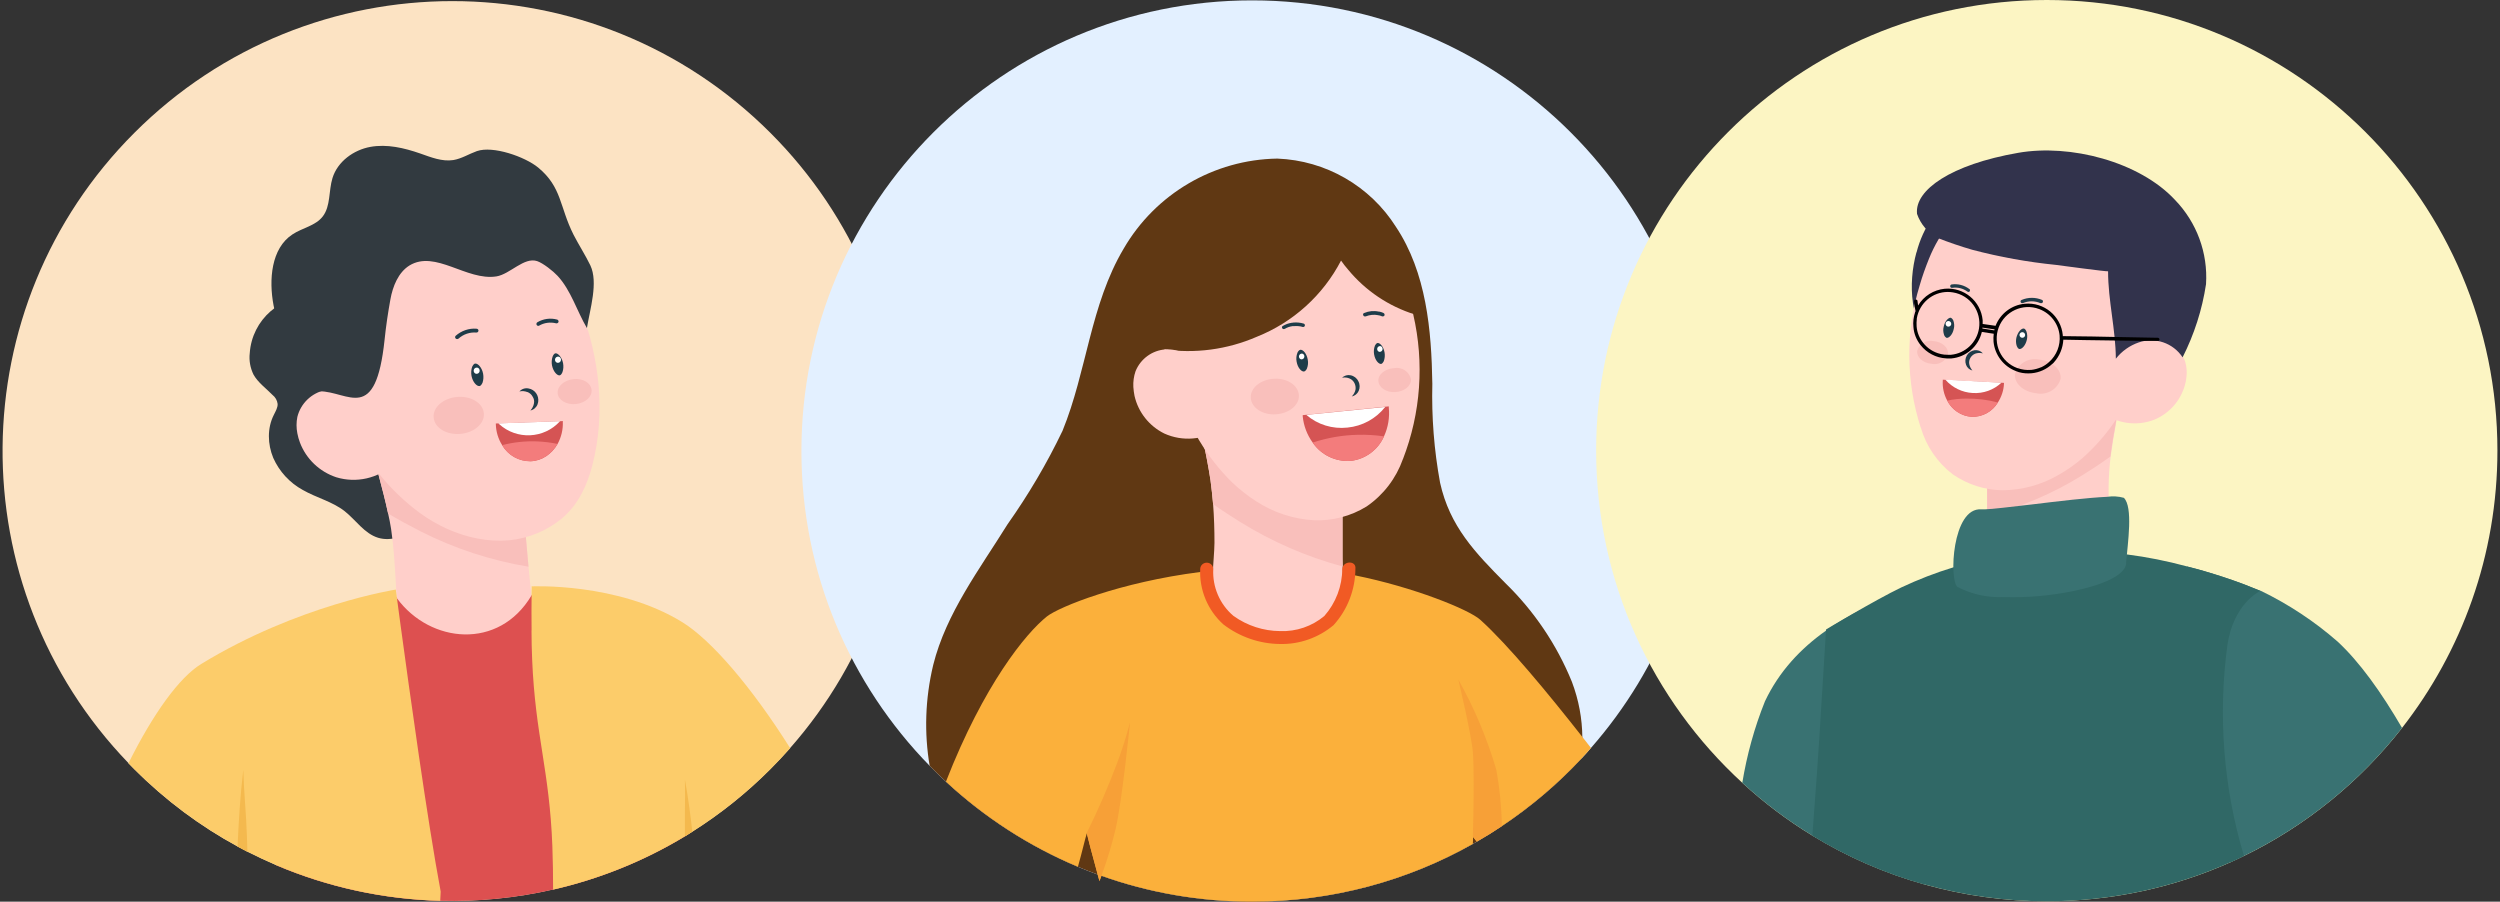
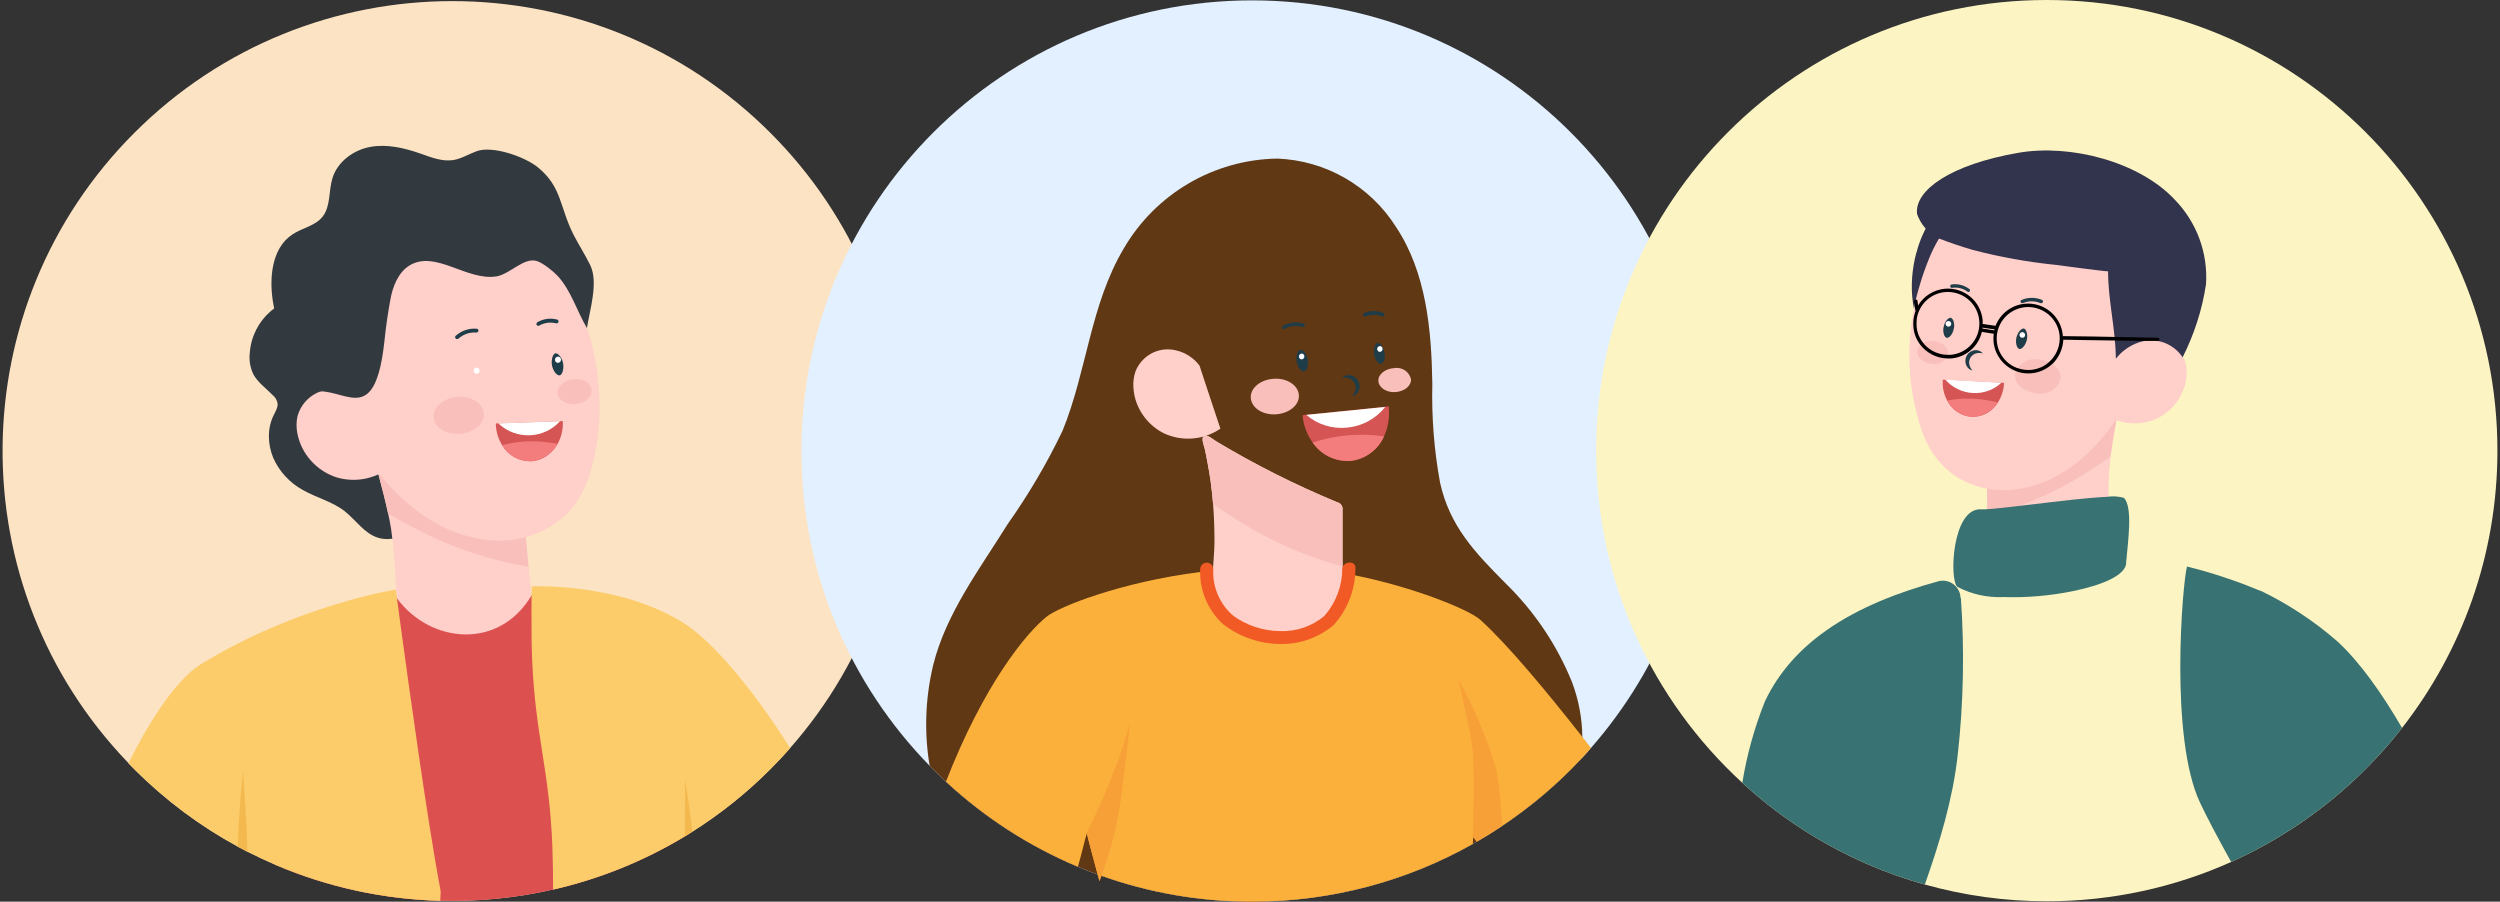
<svg xmlns="http://www.w3.org/2000/svg" width="122" height="44" viewBox="0 0 122 44" fill="none">
  <rect x="0" y="0" width="122" height="44" fill="#333333" stroke="none" />
  <g id="avatar">
    <g id="Group 16614">
      <path id="Vector" d="M6.268 37.247C6.362 37.345 6.456 37.443 6.554 37.537C8.085 39.068 9.786 40.327 11.598 41.309C11.758 41.393 11.919 41.478 12.08 41.563C12.54 41.795 13.004 42.014 13.472 42.215C16.03 43.304 18.753 43.884 21.484 43.955C23.332 44.005 25.184 43.822 26.992 43.406C29.233 42.893 31.406 42.027 33.428 40.804C33.486 40.769 33.549 40.733 33.607 40.693C33.674 40.653 33.736 40.612 33.799 40.572C35.147 39.72 36.423 38.706 37.597 37.528C37.932 37.193 38.253 36.85 38.561 36.502C46.158 27.878 45.832 14.725 37.597 6.485C29.023 -2.089 15.124 -2.089 6.554 6.485C-1.922 14.961 -2.016 28.646 6.268 37.238V37.247Z" fill="#FCE3C3" />
      <path id="Path 17923" d="M22.238 25.133C22.654 24.825 23.06 24.339 23.381 23.933C23.627 23.638 23.832 23.317 24.002 22.973C24.301 22.313 24.283 21.54 24.059 20.844C23.836 20.157 23.439 19.527 22.993 18.956C22.002 17.68 20.783 16.599 19.4 15.769C18.578 15.274 17.538 15.403 16.717 14.899C16.307 14.649 15.842 14.497 15.36 14.466C13.718 14.354 12.294 15.6 12.187 17.242C12.147 17.599 12.214 17.956 12.37 18.278C12.593 18.675 12.981 18.947 13.298 19.273C13.437 19.38 13.526 19.536 13.548 19.71C13.557 19.893 13.45 20.067 13.365 20.242C13.035 20.889 13.057 21.674 13.334 22.344C13.629 23.009 14.137 23.562 14.776 23.91C15.436 24.29 16.217 24.473 16.82 24.946C17.373 25.383 17.78 26.04 18.458 26.245C19.096 26.437 19.784 26.147 20.364 25.821C20.944 25.495 21.556 25.116 22.225 25.133H22.234H22.238Z" fill="#323A40" />
      <path id="Path 17924" d="M26.031 30.07L25.79 27.651L25.527 24.696C25.005 24.62 24.5 24.424 23.996 24.232C22.34 23.584 20.684 22.924 19.069 22.196C18.68 22.031 18.381 21.897 18.06 21.634C18.207 22.147 18.341 22.661 18.475 23.174C18.64 23.794 18.805 24.424 18.939 25.053C18.997 25.303 19.046 25.566 19.086 25.816C19.211 26.651 19.261 27.499 19.31 28.343C19.35 29.021 19.385 29.69 19.426 30.364C20.318 31.177 21.916 32.409 23.068 32.641C23.822 32.797 26.348 31.217 26.031 30.074V30.065V30.07Z" fill="#FFCFCA" />
      <path id="Path 17925" d="M25.79 27.66L25.527 24.705C25.005 24.629 24.5 24.432 23.996 24.241C22.34 23.593 20.684 22.933 19.069 22.205C18.68 22.04 18.381 21.906 18.06 21.643C18.207 22.156 18.341 22.669 18.475 23.183C18.64 23.803 18.805 24.432 18.939 25.062C19.461 25.37 20.006 25.664 20.528 25.932C22.184 26.771 23.956 27.352 25.786 27.655L25.79 27.66Z" fill="#F9BFBB" />
      <path id="Path 17926" d="M28.919 22.656C29.557 20.157 29.258 17.456 28.33 15.055C28.147 14.591 27.942 14.136 27.718 13.698C27.013 12.315 25.888 11.105 24.505 10.386C21.84 9.012 18.501 9.873 16.828 12.35C16.43 12.939 16.131 13.591 15.948 14.278C15.502 15.952 15.685 17.666 16.27 19.273C16.796 20.683 17.56 21.995 18.524 23.156C19.095 23.857 19.751 24.486 20.479 25.026C20.898 25.334 21.349 25.593 21.827 25.812C22.777 26.236 23.822 26.459 24.857 26.365C25.804 26.271 26.701 25.896 27.433 25.29C28.245 24.602 28.665 23.651 28.924 22.647V22.656H28.919Z" fill="#FFCFCA" />
      <path id="Path 17927" d="M19.189 22.656L18.27 20.786L17.698 19.617C17.221 19.135 16.538 18.916 15.868 19.037C15.203 19.179 14.677 19.684 14.511 20.344C14.458 20.608 14.458 20.884 14.511 21.148C14.538 21.299 14.583 21.451 14.636 21.594C14.94 22.397 15.591 23.018 16.408 23.29C17.386 23.589 18.444 23.348 19.198 22.661H19.189V22.656Z" fill="#FFCFCA" />
-       <path id="Path 17928" d="M23.398 18.84C23.474 18.831 23.523 18.724 23.545 18.684C23.594 18.541 23.603 18.385 23.576 18.237C23.518 17.938 23.327 17.733 23.197 17.742H23.188C23.112 17.751 23.063 17.858 23.041 17.898C22.992 18.041 22.983 18.197 23.01 18.345C23.068 18.644 23.26 18.849 23.389 18.84H23.398Z" fill="#1F3C49" />
      <path id="Path 17929" d="M27.313 18.318C27.362 18.309 27.411 18.251 27.447 18.162C27.496 18.023 27.505 17.872 27.478 17.724C27.411 17.403 27.214 17.229 27.112 17.242H27.103C27.054 17.251 27.005 17.309 26.969 17.398C26.92 17.537 26.911 17.689 26.938 17.836C27.005 18.157 27.201 18.331 27.304 18.318H27.313Z" fill="#1F3C49" />
-       <path id="Path 17930" d="M25.741 19.13C25.848 19.175 25.938 19.251 25.991 19.353C26.058 19.451 26.08 19.567 26.058 19.683C26.036 19.813 25.973 19.933 25.884 20.032C26.045 19.996 26.174 19.884 26.232 19.733C26.245 19.697 26.254 19.657 26.263 19.617C26.312 19.304 26.103 19.005 25.786 18.956C25.625 18.925 25.46 18.978 25.348 19.103C25.478 19.072 25.612 19.085 25.737 19.134L25.741 19.13Z" fill="#1F3C49" />
      <path id="Path 17931" d="M22.313 16.546C22.313 16.546 22.358 16.541 22.371 16.528C22.612 16.309 22.929 16.202 23.25 16.229C23.3 16.229 23.344 16.193 23.349 16.14C23.353 16.086 23.313 16.046 23.259 16.041C22.885 16.01 22.514 16.14 22.233 16.39C22.202 16.425 22.202 16.479 22.233 16.515C22.251 16.532 22.273 16.546 22.3 16.546H22.309H22.313Z" fill="#1F3C49" />
      <path id="Path 17932" d="M26.228 15.894C26.25 15.907 26.282 15.907 26.304 15.894C26.554 15.747 26.853 15.707 27.139 15.778C27.188 15.787 27.241 15.76 27.255 15.711C27.268 15.662 27.237 15.608 27.188 15.595C26.862 15.506 26.509 15.555 26.219 15.729C26.179 15.756 26.166 15.814 26.188 15.854C26.197 15.876 26.215 15.889 26.237 15.894H26.228Z" fill="#1F3C49" />
      <path id="Path 17933" d="M23.407 18.108C23.398 18.193 23.322 18.251 23.237 18.242C23.157 18.229 23.108 18.153 23.116 18.072C23.125 17.988 23.201 17.93 23.286 17.938C23.366 17.952 23.416 18.028 23.407 18.108Z" fill="white" />
      <path id="Path 17934" d="M27.375 17.572C27.366 17.657 27.29 17.715 27.205 17.706C27.125 17.693 27.076 17.617 27.085 17.537C27.094 17.452 27.17 17.394 27.254 17.403C27.335 17.416 27.384 17.492 27.375 17.572Z" fill="white" />
      <path id="Path 17935" d="M27.469 20.59V20.55L24.197 20.666V20.706C24.206 21.067 24.313 21.42 24.505 21.723C24.795 22.219 25.326 22.518 25.898 22.509C26.451 22.491 26.933 22.152 27.215 21.657C27.393 21.326 27.482 20.956 27.465 20.581V20.59H27.469Z" fill="#D55454" />
      <path id="Path 17936" d="M24.322 20.661C24.322 20.661 24.349 20.683 24.358 20.697C25.219 21.478 26.549 21.415 27.33 20.554L24.318 20.661H24.322Z" fill="white" />
      <path id="Path 17937" d="M27.215 21.665C26.884 21.594 26.545 21.554 26.206 21.54C25.63 21.518 25.059 21.581 24.501 21.723C24.791 22.219 25.322 22.518 25.893 22.509C26.447 22.491 26.929 22.152 27.21 21.656V21.665H27.215Z" fill="#F37C7C" />
      <path id="Path 17938" d="M22.305 19.371C21.626 19.429 21.113 19.884 21.162 20.38C21.211 20.884 21.791 21.232 22.47 21.174C23.148 21.116 23.661 20.661 23.612 20.166C23.563 19.661 22.983 19.313 22.305 19.371Z" fill="#F9BFBB" />
      <path id="Path 17939" d="M27.991 18.501C27.527 18.55 27.188 18.849 27.214 19.188C27.241 19.527 27.638 19.759 28.094 19.719C28.558 19.67 28.897 19.371 28.87 19.032C28.839 18.693 28.455 18.452 27.991 18.501Z" fill="#F9BFBB" />
      <path id="Vector_2" d="M13.472 42.219C16.029 43.308 18.752 43.889 21.484 43.96C23.331 44.009 25.184 43.826 26.991 43.411C29.232 42.898 31.406 42.032 33.428 40.809C33.486 40.773 33.548 40.737 33.606 40.697C33.548 40.34 33.49 39.983 33.432 39.617C33.33 38.961 33.236 38.278 33.147 37.55C32.856 35.216 31.616 32.449 31.598 30.056C29.736 29.583 27.63 29.195 26.032 28.896C26.005 28.945 25.978 28.994 25.947 29.043C25.947 29.043 25.943 29.052 25.938 29.057C24.349 31.739 20.997 31.4 19.377 29.204C19.377 29.204 19.372 29.195 19.368 29.191C19.35 29.164 19.328 29.137 19.31 29.11C18.886 29.226 17.694 29.806 16.619 30.119H16.628C15.355 34.091 14.4 38.153 13.476 42.219H13.472Z" fill="#DD5050" />
      <path id="Path 17941" d="M15.578 19.099C14.601 17.907 13.641 16.448 13.351 14.908C13.11 13.649 13.235 12.118 14.27 11.44C14.752 11.118 15.395 11.025 15.752 10.56C16.14 10.056 16.033 9.311 16.225 8.69C16.475 7.878 17.261 7.316 18.073 7.168C18.885 7.021 19.72 7.217 20.506 7.49C21.028 7.673 21.572 7.896 22.121 7.811C22.527 7.744 22.885 7.512 23.273 7.374C24.058 7.101 25.616 7.646 26.263 8.177C27.424 9.137 27.299 10.083 27.986 11.449C28.227 11.922 28.575 12.466 28.808 12.948C29.205 13.783 28.79 15.086 28.642 16.01C28.147 15.167 27.866 14.171 27.21 13.462C26.995 13.23 26.504 12.841 26.214 12.743C25.576 12.529 24.889 13.381 24.228 13.488C22.777 13.72 21.247 12.181 19.979 12.957C19.439 13.296 19.167 13.966 19.051 14.613C18.934 15.26 18.836 15.912 18.769 16.568C18.332 20.733 17.015 19.094 15.582 19.094H15.574L15.578 19.099Z" fill="#323A40" />
      <path id="Vector_3" d="M25.938 30.77C25.938 31.244 25.951 31.739 25.969 32.185C26.125 35.921 26.812 37.55 26.955 41.286C26.982 41.996 26.991 42.706 26.991 43.415C29.232 42.902 31.405 42.036 33.427 40.813C33.485 40.777 33.548 40.742 33.606 40.702C33.673 40.661 33.735 40.621 33.798 40.581C35.146 39.728 36.422 38.715 37.596 37.537C37.931 37.202 38.252 36.859 38.56 36.51C36.659 33.493 34.704 31.235 33.307 30.369C30.151 28.414 25.938 28.615 25.938 28.615L25.947 28.633C25.947 28.633 25.947 28.784 25.942 29.043C25.942 29.07 25.942 29.097 25.942 29.128C25.938 29.53 25.933 30.132 25.942 30.766L25.938 30.77Z" fill="#FCCC6A" />
      <path id="Vector_4" d="M13.472 42.219C16.029 43.308 18.752 43.889 21.483 43.96C21.497 43.674 21.506 43.518 21.506 43.509C20.867 40.117 19.962 33.565 19.542 30.467C19.471 29.927 19.413 29.494 19.372 29.2C19.368 29.164 19.363 29.128 19.359 29.097C19.332 28.883 19.314 28.771 19.314 28.771C19.314 28.771 14.539 29.516 9.816 32.404C8.763 33.047 7.491 34.792 6.268 37.247C6.362 37.345 6.455 37.443 6.553 37.537C8.084 39.068 9.785 40.327 11.597 41.309C11.758 41.393 11.918 41.478 12.079 41.563C12.539 41.795 13.003 42.014 13.472 42.215V42.219Z" fill="#FCCC6A" />
      <path id="Vector_5" d="M11.592 41.313C11.753 41.398 11.914 41.483 12.074 41.568C12.065 41.3 12.056 41.028 12.048 40.764C12.016 39.72 11.9 38.635 11.873 37.577V37.568C11.722 38.814 11.65 40.063 11.592 41.318V41.313Z" fill="#F4B94E" />
      <path id="Vector_6" d="M33.423 40.813C33.423 40.416 33.423 40.019 33.423 39.622C33.432 39.09 33.436 38.555 33.423 38.033C33.575 38.876 33.691 39.729 33.785 40.586L33.414 40.818L33.423 40.813Z" fill="#F4B94E" />
    </g>
    <g id="Group 16613">
      <path id="Vector_7" d="M83.091 22.009C83.091 27.557 81.034 32.632 77.637 36.502C77.486 36.68 77.325 36.859 77.164 37.028C76.004 38.269 74.705 39.371 73.29 40.313C72.893 40.581 72.482 40.835 72.067 41.072C72.004 41.112 71.942 41.148 71.875 41.184C68.693 42.978 65.015 44 61.1 44C58.525 44 56.048 43.558 53.749 42.737C53.691 42.719 53.629 42.701 53.571 42.674H53.562C53.24 42.558 52.919 42.433 52.602 42.299C50.214 41.295 48.036 39.885 46.161 38.144C45.889 37.894 45.626 37.635 45.367 37.372C41.493 33.408 39.109 27.985 39.109 22.009C39.109 9.864 48.956 0.018 61.1 0.018C73.245 0.018 83.091 9.864 83.091 22.009Z" fill="#E3F0FF" />
      <path id="Vector_8" d="M77.218 35.966C77.227 36.323 77.204 36.675 77.164 37.028C76.004 38.269 74.705 39.371 73.29 40.313C72.893 40.581 72.482 40.835 72.067 41.072C72.005 41.112 71.942 41.148 71.875 41.183C68.693 42.978 65.015 44 61.1 44C58.525 44 56.048 43.558 53.749 42.737L53.656 42.991C53.656 42.991 53.651 42.995 53.651 43C53.62 42.888 53.593 42.781 53.562 42.674C53.24 42.558 52.919 42.433 52.602 42.299C50.214 41.295 48.036 39.885 46.162 38.144C45.889 37.894 45.626 37.635 45.367 37.372C45.099 35.778 45.144 34.105 45.541 32.449C46.17 29.927 47.809 27.771 49.166 25.588C50.188 24.142 51.089 22.616 51.852 21.022C53.04 18.112 53.205 14.881 54.834 12.136C56.387 9.458 59.235 7.788 62.332 7.739C64.694 7.829 66.858 9.074 68.121 11.069C69.608 13.301 69.858 16.113 69.898 18.733C69.858 20.348 69.983 21.968 70.277 23.562C70.75 25.691 71.991 26.972 73.469 28.463C74.866 29.824 75.972 31.462 76.709 33.274C77.048 34.171 77.209 35.073 77.218 35.966Z" fill="#603813" />
      <path id="Vector_9" d="M77.638 36.501C77.486 36.68 77.325 36.858 77.165 37.028C76.004 38.269 74.705 39.371 73.29 40.313C72.893 40.581 72.482 40.835 72.067 41.072C72.04 41.036 72.014 41.005 71.991 40.978C71.929 40.893 71.893 40.844 71.889 40.84V40.849C71.889 40.884 71.88 41.001 71.875 41.184C68.693 42.978 65.015 44 61.101 44C58.525 44 56.048 43.558 53.75 42.737L53.656 42.991C53.625 42.884 53.598 42.777 53.571 42.674C53.442 42.197 53.326 41.773 53.236 41.447C53.209 41.358 53.187 41.268 53.169 41.188C53.089 40.862 53.04 40.675 53.04 40.666C53.04 40.666 53.038 40.669 53.035 40.675C52.951 40.934 52.812 41.558 52.602 42.299C50.215 41.295 48.036 39.885 46.162 38.144C48.014 33.404 50.063 30.9 51.089 30.083C51.692 29.61 54.669 28.409 58.57 27.914C58.775 27.883 58.985 27.86 59.195 27.838H59.217C60.663 27.686 62.217 27.633 63.819 27.753C64.368 27.793 64.93 27.865 65.493 27.967C65.506 27.963 65.519 27.967 65.533 27.967C65.734 27.999 65.93 28.034 66.131 28.079C68.974 28.65 71.683 29.744 72.237 30.244C73.598 31.471 75.549 33.837 77.218 35.961C77.361 36.144 77.499 36.323 77.638 36.497V36.501Z" fill="#FBB03B" />
      <path id="Path 17888" d="M65.327 29.588C64.956 30.77 63.707 31.052 62.6 31.043C61.377 31.034 59.765 30.753 59.341 29.414C59.042 28.494 59.252 27.436 59.266 26.495C59.266 25.865 59.248 25.236 59.199 24.602C59.167 24.214 59.123 23.834 59.074 23.446C59.025 23.134 58.975 22.826 58.917 22.527C58.877 22.326 58.842 22.112 58.792 21.906C58.761 21.759 58.592 21.375 58.752 21.277C58.913 21.179 59.216 21.46 59.355 21.54C61.243 22.674 63.216 23.665 65.251 24.508C65.43 24.544 65.546 24.718 65.514 24.897V26.887C65.514 27.151 65.514 27.401 65.523 27.664C65.559 28.316 65.496 28.972 65.331 29.606V29.597L65.327 29.588Z" fill="#FFCFCA" />
      <path id="Path 17889" d="M65.523 27.646C63.756 27.169 62.064 26.432 60.506 25.464C60.078 25.191 59.632 24.91 59.199 24.602C59.167 24.214 59.123 23.834 59.074 23.446C59.025 23.134 58.975 22.826 58.917 22.527C58.877 22.326 58.842 22.112 58.792 21.906C58.761 21.759 58.592 21.375 58.752 21.277C58.913 21.179 59.216 21.46 59.355 21.54C61.243 22.674 63.216 23.665 65.251 24.508C65.43 24.544 65.546 24.718 65.514 24.897V26.887C65.514 27.151 65.514 27.401 65.523 27.664V27.655V27.646Z" fill="#F9BFBB" />
-       <path id="Path 17890" d="M68.461 22.406C68.13 23.343 67.514 24.151 66.693 24.714C65.921 25.191 65.019 25.428 64.113 25.388C63.114 25.329 62.15 25.013 61.31 24.468C60.891 24.2 60.498 23.892 60.136 23.549C59.516 22.942 58.98 22.254 58.534 21.513C57.771 20.29 57.222 18.947 56.914 17.537C56.874 17.371 56.847 17.206 56.825 17.041C56.561 15.595 56.722 14.104 57.28 12.743C57.543 12.118 57.909 11.538 58.364 11.033C60.306 8.895 63.533 8.534 65.903 10.19C67.117 11.078 68.032 12.323 68.514 13.752C68.671 14.198 68.804 14.658 68.912 15.117C68.929 15.193 68.952 15.283 68.969 15.358C69.51 17.702 69.335 20.157 68.465 22.402H68.461V22.406Z" fill="#FFCFCA" />
      <path id="Path 17891" d="M63.622 18.13C63.497 18.13 63.323 17.938 63.274 17.644C63.247 17.501 63.261 17.354 63.314 17.215C63.332 17.175 63.381 17.081 63.462 17.068H63.471C63.596 17.068 63.77 17.26 63.819 17.554C63.846 17.697 63.832 17.845 63.779 17.983C63.761 18.023 63.712 18.117 63.631 18.13H63.622Z" fill="#1F3C49" />
      <path id="Path 17892" d="M67.385 17.76C67.278 17.76 67.104 17.586 67.055 17.287C67.032 17.148 67.046 17.001 67.095 16.872C67.135 16.796 67.184 16.738 67.229 16.738H67.238C67.345 16.738 67.519 16.912 67.568 17.211C67.59 17.349 67.577 17.496 67.528 17.626C67.488 17.702 67.439 17.76 67.394 17.76H67.385Z" fill="#1F3C49" />
      <path id="Path 17893" d="M65.492 18.438C65.599 18.327 65.755 18.282 65.907 18.313C66.072 18.344 66.215 18.452 66.286 18.603C66.367 18.751 66.371 18.925 66.304 19.076C66.242 19.215 66.117 19.317 65.965 19.349C66.054 19.259 66.121 19.143 66.148 19.018C66.166 18.911 66.148 18.795 66.099 18.697C66.05 18.599 65.969 18.518 65.867 18.474C65.751 18.42 65.621 18.407 65.496 18.434H65.483L65.492 18.438Z" fill="#1F3C49" />
      <path id="Path 17894" d="M63.618 15.957H63.578C63.435 15.912 63.283 15.903 63.132 15.916H63.074C62.94 15.934 62.81 15.979 62.694 16.05C62.685 16.05 62.672 16.05 62.663 16.059H62.632C62.609 16.059 62.587 16.041 62.574 16.019C62.547 15.983 62.56 15.93 62.596 15.908C62.596 15.908 62.596 15.908 62.6 15.908C62.734 15.827 62.882 15.774 63.038 15.751C63.06 15.751 63.083 15.751 63.105 15.742C63.279 15.725 63.453 15.742 63.618 15.791C63.663 15.805 63.69 15.85 63.676 15.894C63.676 15.925 63.636 15.952 63.609 15.952L63.618 15.957Z" fill="#1F3C49" />
      <path id="Path 17895" d="M66.582 15.434H66.564C66.564 15.434 66.533 15.403 66.524 15.385C66.506 15.341 66.524 15.291 66.568 15.274C66.568 15.274 66.568 15.274 66.573 15.274C66.796 15.18 67.041 15.153 67.282 15.207C67.305 15.207 67.327 15.207 67.349 15.216C67.407 15.229 67.461 15.247 67.514 15.274C67.559 15.296 67.577 15.345 67.564 15.39C67.546 15.425 67.506 15.448 67.466 15.439H67.448C67.398 15.416 67.354 15.403 67.3 15.39C67.282 15.39 67.265 15.39 67.251 15.381C67.05 15.341 66.841 15.363 66.649 15.439H66.582V15.434Z" fill="#1F3C49" />
      <path id="Path 17896" d="M63.551 17.255C63.47 17.246 63.399 17.3 63.39 17.38C63.381 17.452 63.426 17.519 63.493 17.537C63.573 17.546 63.645 17.492 63.653 17.412C63.662 17.34 63.618 17.273 63.551 17.255Z" fill="white" />
      <path id="Path 17897" d="M67.367 16.889C67.287 16.881 67.215 16.934 67.207 17.014C67.198 17.086 67.242 17.153 67.309 17.171C67.389 17.18 67.461 17.126 67.47 17.046C67.479 16.974 67.434 16.907 67.367 16.889Z" fill="white" />
      <path id="Path 17898" d="M67.773 19.884C67.822 20.366 67.742 20.853 67.541 21.29C67.251 21.951 66.635 22.406 65.921 22.491C65.184 22.544 64.475 22.205 64.059 21.598C63.787 21.223 63.618 20.782 63.573 20.317V20.259L67.773 19.831V19.889V19.88V19.884Z" fill="#D55454" />
      <path id="Path 17899" d="M67.599 19.857C67.148 20.433 66.483 20.795 65.756 20.866C65.028 20.947 64.3 20.723 63.747 20.246L67.608 19.857H67.599Z" fill="white" />
      <path id="Path 17900" d="M67.541 21.29C67.251 21.951 66.635 22.406 65.921 22.491C65.185 22.545 64.475 22.205 64.06 21.598C64.761 21.366 65.493 21.237 66.234 21.219C66.671 21.206 67.108 21.232 67.541 21.295V21.286V21.29Z" fill="#F37C7C" />
      <path id="Path 17901" d="M63.386 19.286C63.417 19.76 62.913 20.179 62.261 20.219C61.61 20.259 61.069 19.898 61.038 19.416C61.007 18.934 61.511 18.523 62.163 18.483C62.815 18.443 63.355 18.804 63.386 19.286Z" fill="#F9BFBB" />
      <path id="Path 17902" d="M68.858 18.505C68.876 18.826 68.537 19.108 68.09 19.134C67.644 19.161 67.287 18.911 67.264 18.594C67.242 18.277 67.586 17.992 68.032 17.965C68.407 17.893 68.773 18.134 68.858 18.505Z" fill="#F9BFBB" />
      <path id="Path 17903" d="M69.041 15.345C67.769 14.948 66.639 14.189 65.791 13.162C65.666 13.02 65.55 12.872 65.443 12.716C64.564 14.408 63.104 15.729 61.333 16.434C59.895 17.059 58.306 17.273 56.753 17.041C56.49 15.577 56.646 14.073 57.208 12.694C57.472 12.06 57.842 11.475 58.306 10.966C60.275 8.806 63.542 8.44 65.939 10.114C67.171 11.015 68.094 12.279 68.585 13.72C68.746 14.175 68.876 14.64 68.983 15.108C69.001 15.184 69.023 15.274 69.041 15.349V15.341V15.345Z" fill="#603813" />
      <path id="Path 17904" d="M59.547 20.924C58.739 21.473 57.708 21.558 56.82 21.157C56.084 20.795 55.548 20.121 55.365 19.322C55.338 19.179 55.316 19.032 55.307 18.885C55.294 18.626 55.329 18.363 55.414 18.117C55.66 17.51 56.226 17.095 56.878 17.05C57.53 17.023 58.15 17.323 58.538 17.845L58.927 19.027L59.556 20.92H59.547V20.924Z" fill="#FFCFCA" />
      <path id="Path 17905" d="M65.502 27.753C65.502 28.601 65.189 29.422 64.627 30.061C64.024 30.565 63.257 30.828 62.471 30.797C61.659 30.793 60.864 30.534 60.199 30.061C59.525 29.494 59.159 28.641 59.208 27.762C59.199 27.584 59.052 27.45 58.874 27.459C58.708 27.468 58.575 27.597 58.57 27.762C58.521 28.784 58.936 29.78 59.695 30.467C60.489 31.078 61.462 31.418 62.467 31.427C63.422 31.449 64.346 31.119 65.078 30.507C65.761 29.753 66.14 28.771 66.144 27.753C66.194 27.347 65.551 27.356 65.506 27.753H65.502Z" fill="#F15A24" />
      <path id="Vector_10" d="M55.142 35.292C55.124 35.444 54.763 39.077 54.437 40.478C54.254 41.246 54.022 42 53.75 42.737L53.656 42.991C53.656 42.991 53.651 42.996 53.651 43C53.62 42.889 53.593 42.781 53.562 42.674C53.268 41.581 53.067 40.809 53.035 40.675C53.031 40.661 53.031 40.652 53.031 40.652C53.584 39.536 54.084 38.389 54.522 37.22C54.758 36.586 54.964 35.944 55.133 35.287H55.142V35.292Z" fill="#F7A037" />
      <path id="Vector_11" d="M73.29 40.313C72.893 40.581 72.482 40.835 72.067 41.072C72.04 41.036 72.014 41.005 71.991 40.978C71.942 40.916 71.906 40.871 71.889 40.849C71.88 40.84 71.875 40.831 71.875 40.831C71.875 40.831 71.915 39.537 71.915 38.314C71.915 37.707 71.906 37.113 71.875 36.707C71.817 35.912 71.188 33.252 71.165 33.163C71.951 34.555 72.572 36.037 73.022 37.568C73.187 38.474 73.277 39.394 73.29 40.313Z" fill="#F7A037" />
    </g>
    <g id="Group">
      <path id="Vector_12" d="M121.874 21.991C121.874 27.093 120.134 31.793 117.219 35.524C115.166 38.148 112.532 40.295 109.506 41.768C109.301 41.871 109.091 41.969 108.881 42.063C106.136 43.295 103.088 43.982 99.883 43.982C97.821 43.982 95.826 43.697 93.933 43.165C91.978 42.621 90.135 41.809 88.444 40.777C87.221 40.032 86.073 39.166 85.025 38.202C80.642 34.181 77.892 28.409 77.892 21.991C77.892 9.846 87.738 0 99.883 0C112.028 0 121.874 9.846 121.874 21.991Z" fill="#FCF5C3" />
      <path id="Vector_13" d="M95.536 36.849C95.295 39.01 94.656 41.103 93.933 43.165C91.978 42.621 90.135 41.808 88.443 40.777C87.22 40.032 86.073 39.166 85.024 38.202C85.248 36.84 85.614 35.506 86.131 34.221C86.819 32.77 87.863 31.654 89.108 30.775C90.729 29.628 92.679 28.891 94.598 28.365C94.661 28.347 94.728 28.338 94.795 28.338C95.272 28.329 95.665 28.708 95.674 29.186H95.692C95.87 31.739 95.821 34.305 95.536 36.849Z" fill="#397272" />
      <path id="Vector_14" d="M117.218 35.524C115.165 38.148 112.532 40.295 109.506 41.768C109.3 41.871 109.091 41.969 108.881 42.063C108.229 40.889 107.689 39.871 107.354 39.153C105.868 35.979 106.502 28.481 106.725 27.646C107.029 27.722 107.328 27.802 107.627 27.887C107.631 27.887 107.636 27.892 107.64 27.892C108.243 28.07 108.841 28.266 109.43 28.485C109.724 28.597 110.019 28.713 110.309 28.833H110.323H110.331C111.684 29.489 112.943 30.32 114.076 31.31C115.152 32.306 116.21 33.788 117.218 35.519V35.524Z" fill="#397272" />
-       <path id="Vector_15" d="M108.698 31.467C108.229 34.944 108.51 38.456 109.506 41.768C109.3 41.871 109.091 41.969 108.881 42.063C106.136 43.295 103.087 43.982 99.883 43.982C97.821 43.982 95.826 43.697 93.933 43.165C91.978 42.621 90.135 41.809 88.443 40.777C88.608 38.564 88.738 36.8 88.778 36.082C88.867 34.596 89.077 31.257 89.108 30.775C89.113 30.739 89.113 30.717 89.113 30.717C89.113 30.717 91.523 29.271 92.781 28.668C93.607 28.28 94.455 27.95 95.326 27.686C95.857 27.521 96.397 27.383 96.941 27.271C97.348 27.182 97.758 27.106 98.173 27.048C99.767 26.843 101.378 26.816 102.971 26.963C103.248 26.99 103.525 27.017 103.797 27.057C104.779 27.182 105.752 27.378 106.712 27.637C107.02 27.713 107.323 27.798 107.627 27.887C107.631 27.887 107.636 27.892 107.64 27.892C108.243 28.07 108.841 28.267 109.43 28.485C109.725 28.597 110.019 28.713 110.309 28.833H110.314C110.22 28.878 109.006 29.476 108.698 31.467Z" fill="#306866" />
      <path id="Path 18000" d="M93.527 12.319C94.161 9.833 96.487 8.159 99.049 8.342C100.642 8.463 102.084 9.328 102.936 10.681C103.847 12.243 103.766 14.194 102.735 15.675C102.093 16.532 101.245 17.22 100.271 17.666C99.981 17.8 99.687 17.907 99.379 17.996C97.75 18.443 95.616 18.251 94.375 16.988C93.201 15.796 93.103 13.854 93.523 12.31V12.319H93.527Z" fill="#32334C" />
      <path id="Path 18001" d="M103.521 19.108C103.445 19.545 103.365 19.983 103.289 20.429C103.289 20.456 103.289 20.482 103.28 20.505V20.545C103.173 21.125 103.079 21.71 102.999 22.29C102.967 22.522 102.949 22.754 102.932 23C102.914 23.263 102.9 23.531 102.9 23.794C102.9 24.299 102.9 24.803 102.918 25.316C102.936 25.937 102.958 26.548 102.976 27.169C102.539 27.646 102.061 28.092 101.557 28.499C100.459 28.798 99.334 28.972 98.2 29.021C97.473 28.592 96.835 27.985 96.942 27.41L96.973 25.187V22.482C97.442 22.352 97.897 22.169 98.33 21.942C99.785 21.232 101.231 20.496 102.646 19.71C102.682 19.692 102.717 19.674 102.753 19.652C103.034 19.509 103.289 19.331 103.521 19.121V19.108Z" fill="#FFCFCA" />
      <path id="Path 18002" d="M96.964 25.173C98.606 24.754 100.173 24.089 101.61 23.196C102.065 22.915 102.543 22.602 102.989 22.277C103.056 21.696 103.164 21.112 103.271 20.532C103.36 20.058 103.445 19.581 103.521 19.108C103.262 19.344 102.967 19.545 102.646 19.701C101.226 20.487 99.785 21.214 98.33 21.933C97.897 22.161 97.441 22.344 96.973 22.473V25.178H96.964V25.173Z" fill="#F9BFBB" />
      <path id="Path 18003" d="M93.732 20.857C93.996 21.768 94.54 22.571 95.295 23.147C96.009 23.642 96.852 23.915 97.718 23.924C98.673 23.919 99.606 23.665 100.436 23.187C100.851 22.955 101.24 22.683 101.601 22.375C102.222 21.83 102.771 21.205 103.23 20.523C104.02 19.398 104.614 18.144 104.976 16.818C105.413 15.323 105.382 13.725 104.877 12.247C104.654 11.64 104.333 11.074 103.927 10.569C102.186 8.44 99.138 7.927 96.799 9.377C95.594 10.163 94.665 11.301 94.13 12.636C93.964 13.051 93.808 13.479 93.683 13.917C92.987 16.184 93.005 18.612 93.732 20.871V20.862V20.857Z" fill="#FFCFCA" />
      <path id="Path 18004" d="M102.57 20.116C103.307 20.683 104.288 20.817 105.15 20.473C105.873 20.165 106.413 19.549 106.623 18.795C106.663 18.661 106.69 18.527 106.699 18.389C106.73 18.143 106.708 17.898 106.641 17.662C106.444 17.072 105.922 16.648 105.302 16.577C104.686 16.519 104.079 16.769 103.681 17.246L103.244 18.353L102.557 20.121H102.57V20.116Z" fill="#FFCFCA" />
      <path id="Path 18005" d="M98.552 17.032C98.668 17.041 98.842 16.867 98.909 16.586C98.941 16.452 98.936 16.309 98.891 16.18C98.874 16.139 98.834 16.046 98.766 16.032H98.758C98.641 16.023 98.468 16.198 98.4 16.479C98.369 16.613 98.374 16.755 98.418 16.885C98.436 16.925 98.476 17.019 98.543 17.032H98.552Z" fill="#1F3C49" />
      <path id="Path 18006" d="M95.004 16.488C95.103 16.497 95.286 16.34 95.344 16.05C95.379 15.921 95.37 15.783 95.326 15.653C95.303 15.591 95.259 15.537 95.201 15.506H95.192C95.094 15.497 94.911 15.653 94.853 15.943C94.817 16.073 94.826 16.211 94.871 16.34C94.888 16.403 94.937 16.456 94.995 16.488H95.004Z" fill="#1F3C49" />
      <path id="Path 18007" d="M96.759 17.238C96.661 17.126 96.509 17.072 96.362 17.09C96.205 17.113 96.063 17.206 95.982 17.345C95.902 17.483 95.888 17.648 95.942 17.8C95.991 17.938 96.107 18.046 96.254 18.081C96.174 17.987 96.121 17.88 96.098 17.76C96.08 17.657 96.103 17.55 96.156 17.461C96.21 17.372 96.29 17.3 96.388 17.26C96.504 17.22 96.629 17.211 96.746 17.242H96.754L96.759 17.238Z" fill="#1F3C49" />
      <path id="Path 18008" d="M99.642 14.792C99.642 14.792 99.682 14.774 99.691 14.742C99.709 14.702 99.691 14.653 99.651 14.635C99.334 14.501 98.977 14.501 98.66 14.635C98.615 14.649 98.593 14.693 98.606 14.738C98.62 14.783 98.664 14.805 98.709 14.792C98.709 14.792 98.713 14.792 98.718 14.792C98.99 14.675 99.298 14.675 99.57 14.792H99.637H99.642Z" fill="#1F3C49" />
      <path id="Path 18009" d="M96.071 14.247C96.071 14.247 96.111 14.238 96.12 14.216C96.147 14.18 96.142 14.131 96.107 14.104C96.107 14.104 96.107 14.104 96.102 14.104C95.857 13.917 95.544 13.837 95.241 13.881C95.196 13.886 95.165 13.93 95.169 13.975C95.174 14.02 95.219 14.055 95.263 14.046C95.263 14.046 95.268 14.046 95.272 14.046C95.531 14.006 95.799 14.073 96.008 14.229C96.026 14.243 96.053 14.252 96.075 14.247H96.071Z" fill="#1F3C49" />
      <path id="Path 18010" d="M98.669 16.211C98.745 16.202 98.812 16.251 98.825 16.327C98.838 16.403 98.785 16.47 98.709 16.483C98.633 16.492 98.566 16.443 98.553 16.367C98.539 16.291 98.593 16.224 98.669 16.211Z" fill="white" />
      <path id="Path 18011" d="M95.063 15.666C95.139 15.657 95.206 15.707 95.219 15.782C95.232 15.858 95.179 15.925 95.103 15.939C95.027 15.952 94.96 15.898 94.947 15.822C94.933 15.747 94.987 15.68 95.063 15.666Z" fill="white" />
      <path id="Path 18012" d="M94.808 18.568C94.785 18.907 94.861 19.246 95.022 19.545C95.25 20 95.705 20.304 96.214 20.34C96.736 20.358 97.227 20.09 97.495 19.643C97.673 19.367 97.78 19.05 97.794 18.724V18.684L94.808 18.528V18.563V18.568Z" fill="#D55454" />
      <path id="Path 18013" d="M94.933 18.528C95.272 18.916 95.754 19.152 96.272 19.179C96.785 19.21 97.294 19.032 97.669 18.675L94.924 18.528H94.933Z" fill="white" />
      <path id="Path 18014" d="M95.022 19.545C95.25 20 95.705 20.304 96.214 20.34C96.736 20.358 97.227 20.09 97.495 19.643C96.991 19.505 96.464 19.443 95.942 19.451C95.634 19.451 95.326 19.487 95.022 19.55V19.545Z" fill="#F37C7C" />
      <path id="Path 18015" d="M98.33 18.246C98.281 18.702 98.736 19.121 99.356 19.188C99.879 19.309 100.405 19.005 100.557 18.492C100.606 18.037 100.151 17.617 99.53 17.55C99.008 17.43 98.482 17.733 98.33 18.246Z" fill="#F9BFBB" />
      <path id="Path 18016" d="M93.558 17.122C93.527 17.434 93.84 17.715 94.246 17.751C94.598 17.836 94.96 17.63 95.062 17.278C95.094 16.965 94.781 16.684 94.375 16.648C94.022 16.564 93.661 16.769 93.558 17.122Z" fill="#F9BFBB" />
      <path id="Path 18017" d="M93.55 10.417C93.442 9.275 95.197 8.03 98.486 7.458C101.017 7.012 104.405 7.887 106.141 9.757C107.203 10.855 107.752 12.346 107.654 13.868C107.466 15.113 107.078 16.318 106.511 17.438C106.047 16.733 105.163 16.434 104.369 16.711C103.927 16.863 103.539 17.139 103.253 17.505C103.244 16.068 102.874 14.671 102.874 13.238C102.874 13.27 100.486 12.948 100.32 12.926C98.946 12.787 97.585 12.542 96.246 12.189C95.674 12.024 95.121 11.832 94.567 11.618C94.09 11.368 93.724 10.944 93.55 10.435V10.417Z" fill="#32334C" />
      <path id="Path 18018" d="M105.288 16.483H105.279L105.056 16.479L103.186 16.443L102.101 16.421H102.083L100.664 16.403V16.354C100.575 15.421 99.744 14.734 98.812 14.823C98.169 14.881 97.62 15.3 97.383 15.899L96.754 15.809V15.626C96.665 14.689 95.835 14.006 94.902 14.091C94.362 14.144 93.879 14.448 93.603 14.908L93.572 14.684C93.572 14.649 93.545 14.627 93.505 14.617H93.478C93.433 14.622 93.402 14.658 93.406 14.698V14.716L93.433 14.912V14.939L93.478 15.18C93.478 15.202 93.469 15.211 93.456 15.229C93.456 15.233 93.456 15.238 93.456 15.242C93.38 15.47 93.348 15.716 93.375 15.957C93.397 16.278 93.522 16.586 93.723 16.84C94.027 17.224 94.478 17.461 94.964 17.488C94.973 17.492 94.986 17.492 94.995 17.492H95.228C95.951 17.425 96.549 16.903 96.714 16.198L97.294 16.287C97.276 16.421 97.276 16.55 97.285 16.684C97.352 17.327 97.772 17.876 98.374 18.108C98.383 18.112 98.388 18.112 98.397 18.117C98.441 18.135 98.486 18.148 98.522 18.162C98.53 18.162 98.535 18.166 98.539 18.166C98.736 18.22 98.941 18.233 99.146 18.215C99.521 18.179 99.878 18.019 100.155 17.755C100.155 17.755 100.158 17.754 100.164 17.751C100.164 17.751 100.186 17.733 100.195 17.724C100.209 17.711 100.222 17.697 100.231 17.684C100.508 17.376 100.668 16.988 100.691 16.577L101.9 16.599H101.94L103.208 16.617H103.221L104.618 16.635H105.337C105.337 16.635 105.368 16.613 105.373 16.595C105.382 16.586 105.382 16.577 105.382 16.568C105.382 16.519 105.346 16.483 105.297 16.483H105.288ZM96.575 16.032C96.464 16.72 95.901 17.247 95.21 17.313H95.049C94.933 17.313 94.826 17.305 94.714 17.278C94.71 17.278 94.705 17.278 94.701 17.273C94.353 17.193 94.058 16.997 93.848 16.729C93.67 16.506 93.554 16.229 93.531 15.93C93.522 15.809 93.527 15.68 93.54 15.564V15.541C93.665 14.787 94.312 14.247 95.053 14.247C95.134 14.247 95.219 14.256 95.303 14.269C96.142 14.403 96.709 15.193 96.575 16.032ZM97.321 16.122L96.741 16.032V15.988L97.334 16.073C97.334 16.073 97.33 16.108 97.321 16.122ZM99.999 17.666C99.999 17.666 99.994 17.671 99.99 17.671C99.874 17.778 99.744 17.862 99.606 17.925C99.602 17.925 99.597 17.925 99.597 17.925C99.45 17.987 99.289 18.032 99.129 18.05H99.115C98.896 18.068 98.673 18.041 98.463 17.965C98.454 17.965 98.45 17.965 98.441 17.961C97.642 17.666 97.24 16.778 97.535 15.983C97.834 15.189 98.718 14.783 99.512 15.082C100.061 15.287 100.45 15.787 100.508 16.367C100.552 16.854 100.365 17.336 99.999 17.662V17.666Z" fill="black" />
      <path id="Path 18019" d="M103.761 27.49C103.703 28.084 102.578 28.557 101.159 28.847C100.048 29.074 98.909 29.173 97.776 29.137C96.995 29.173 96.218 29.003 95.526 28.642C95.111 28.342 95.254 24.732 96.7 24.857H96.847C97.227 24.848 98.137 24.732 99.164 24.616C100.445 24.459 101.918 24.285 102.819 24.245C103.096 24.205 103.377 24.218 103.645 24.294C104.1 24.741 103.837 26.495 103.752 27.477L103.761 27.49Z" fill="#397272" />
    </g>
  </g>
</svg>